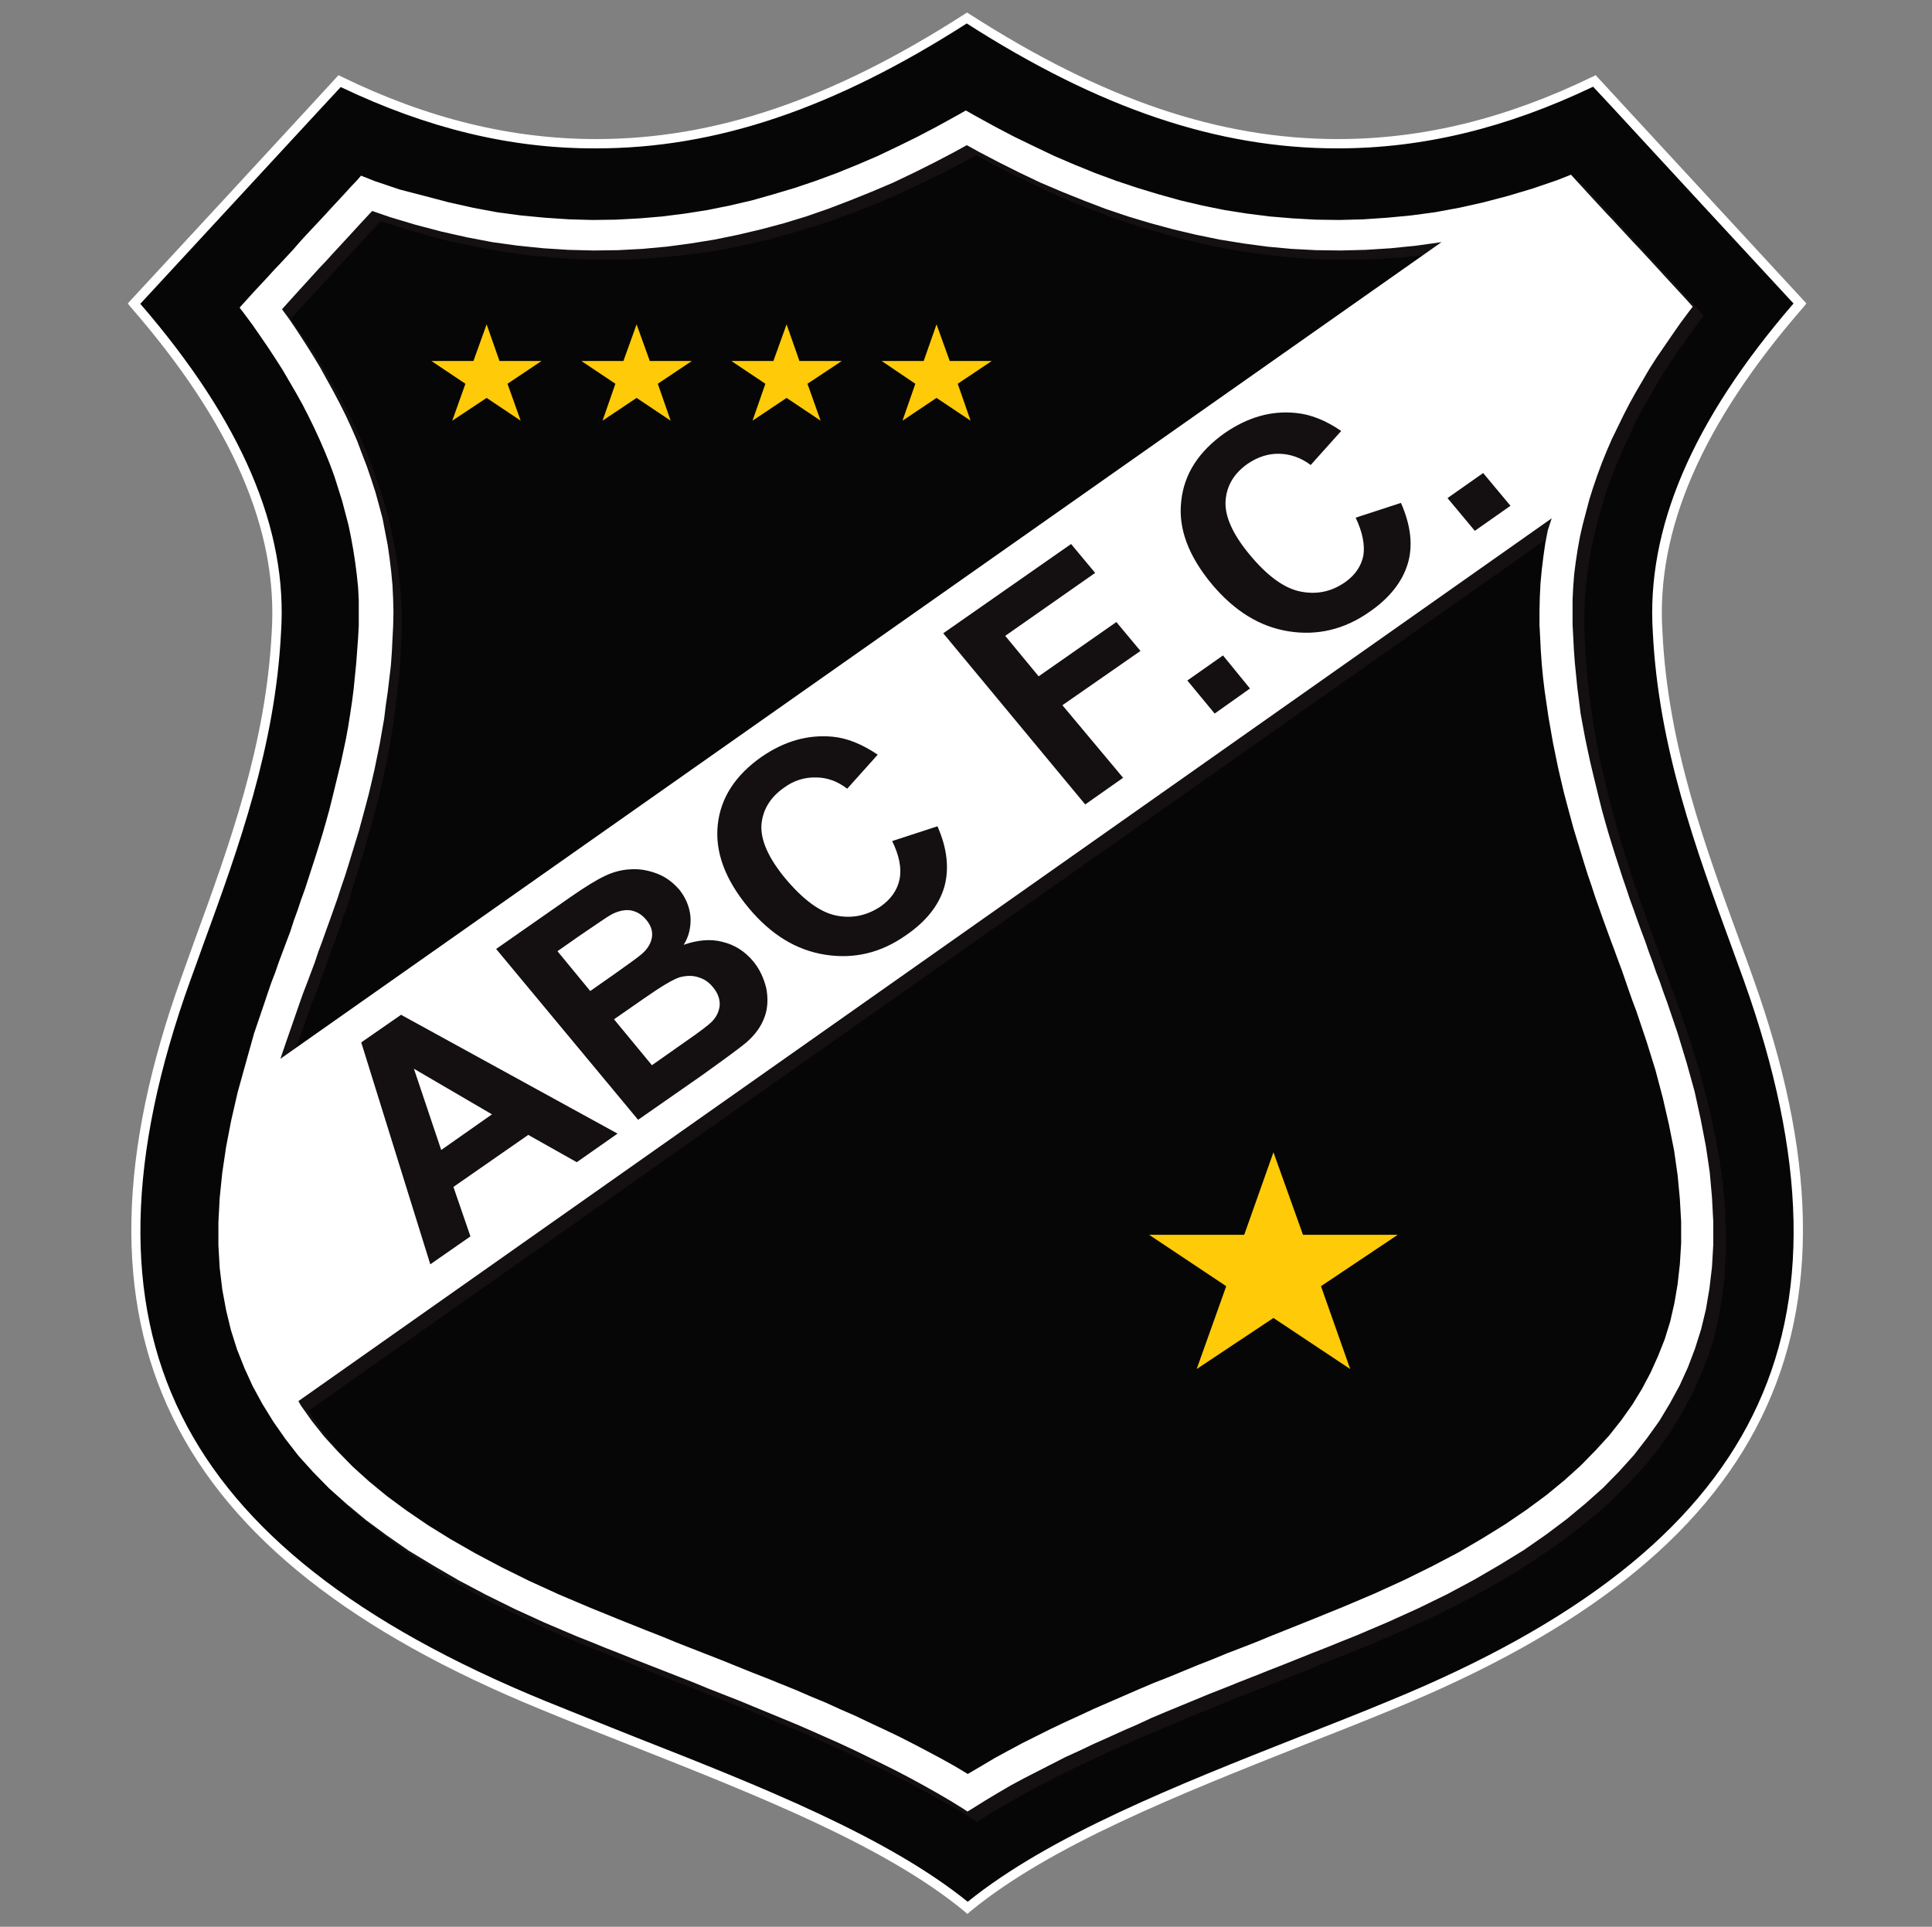
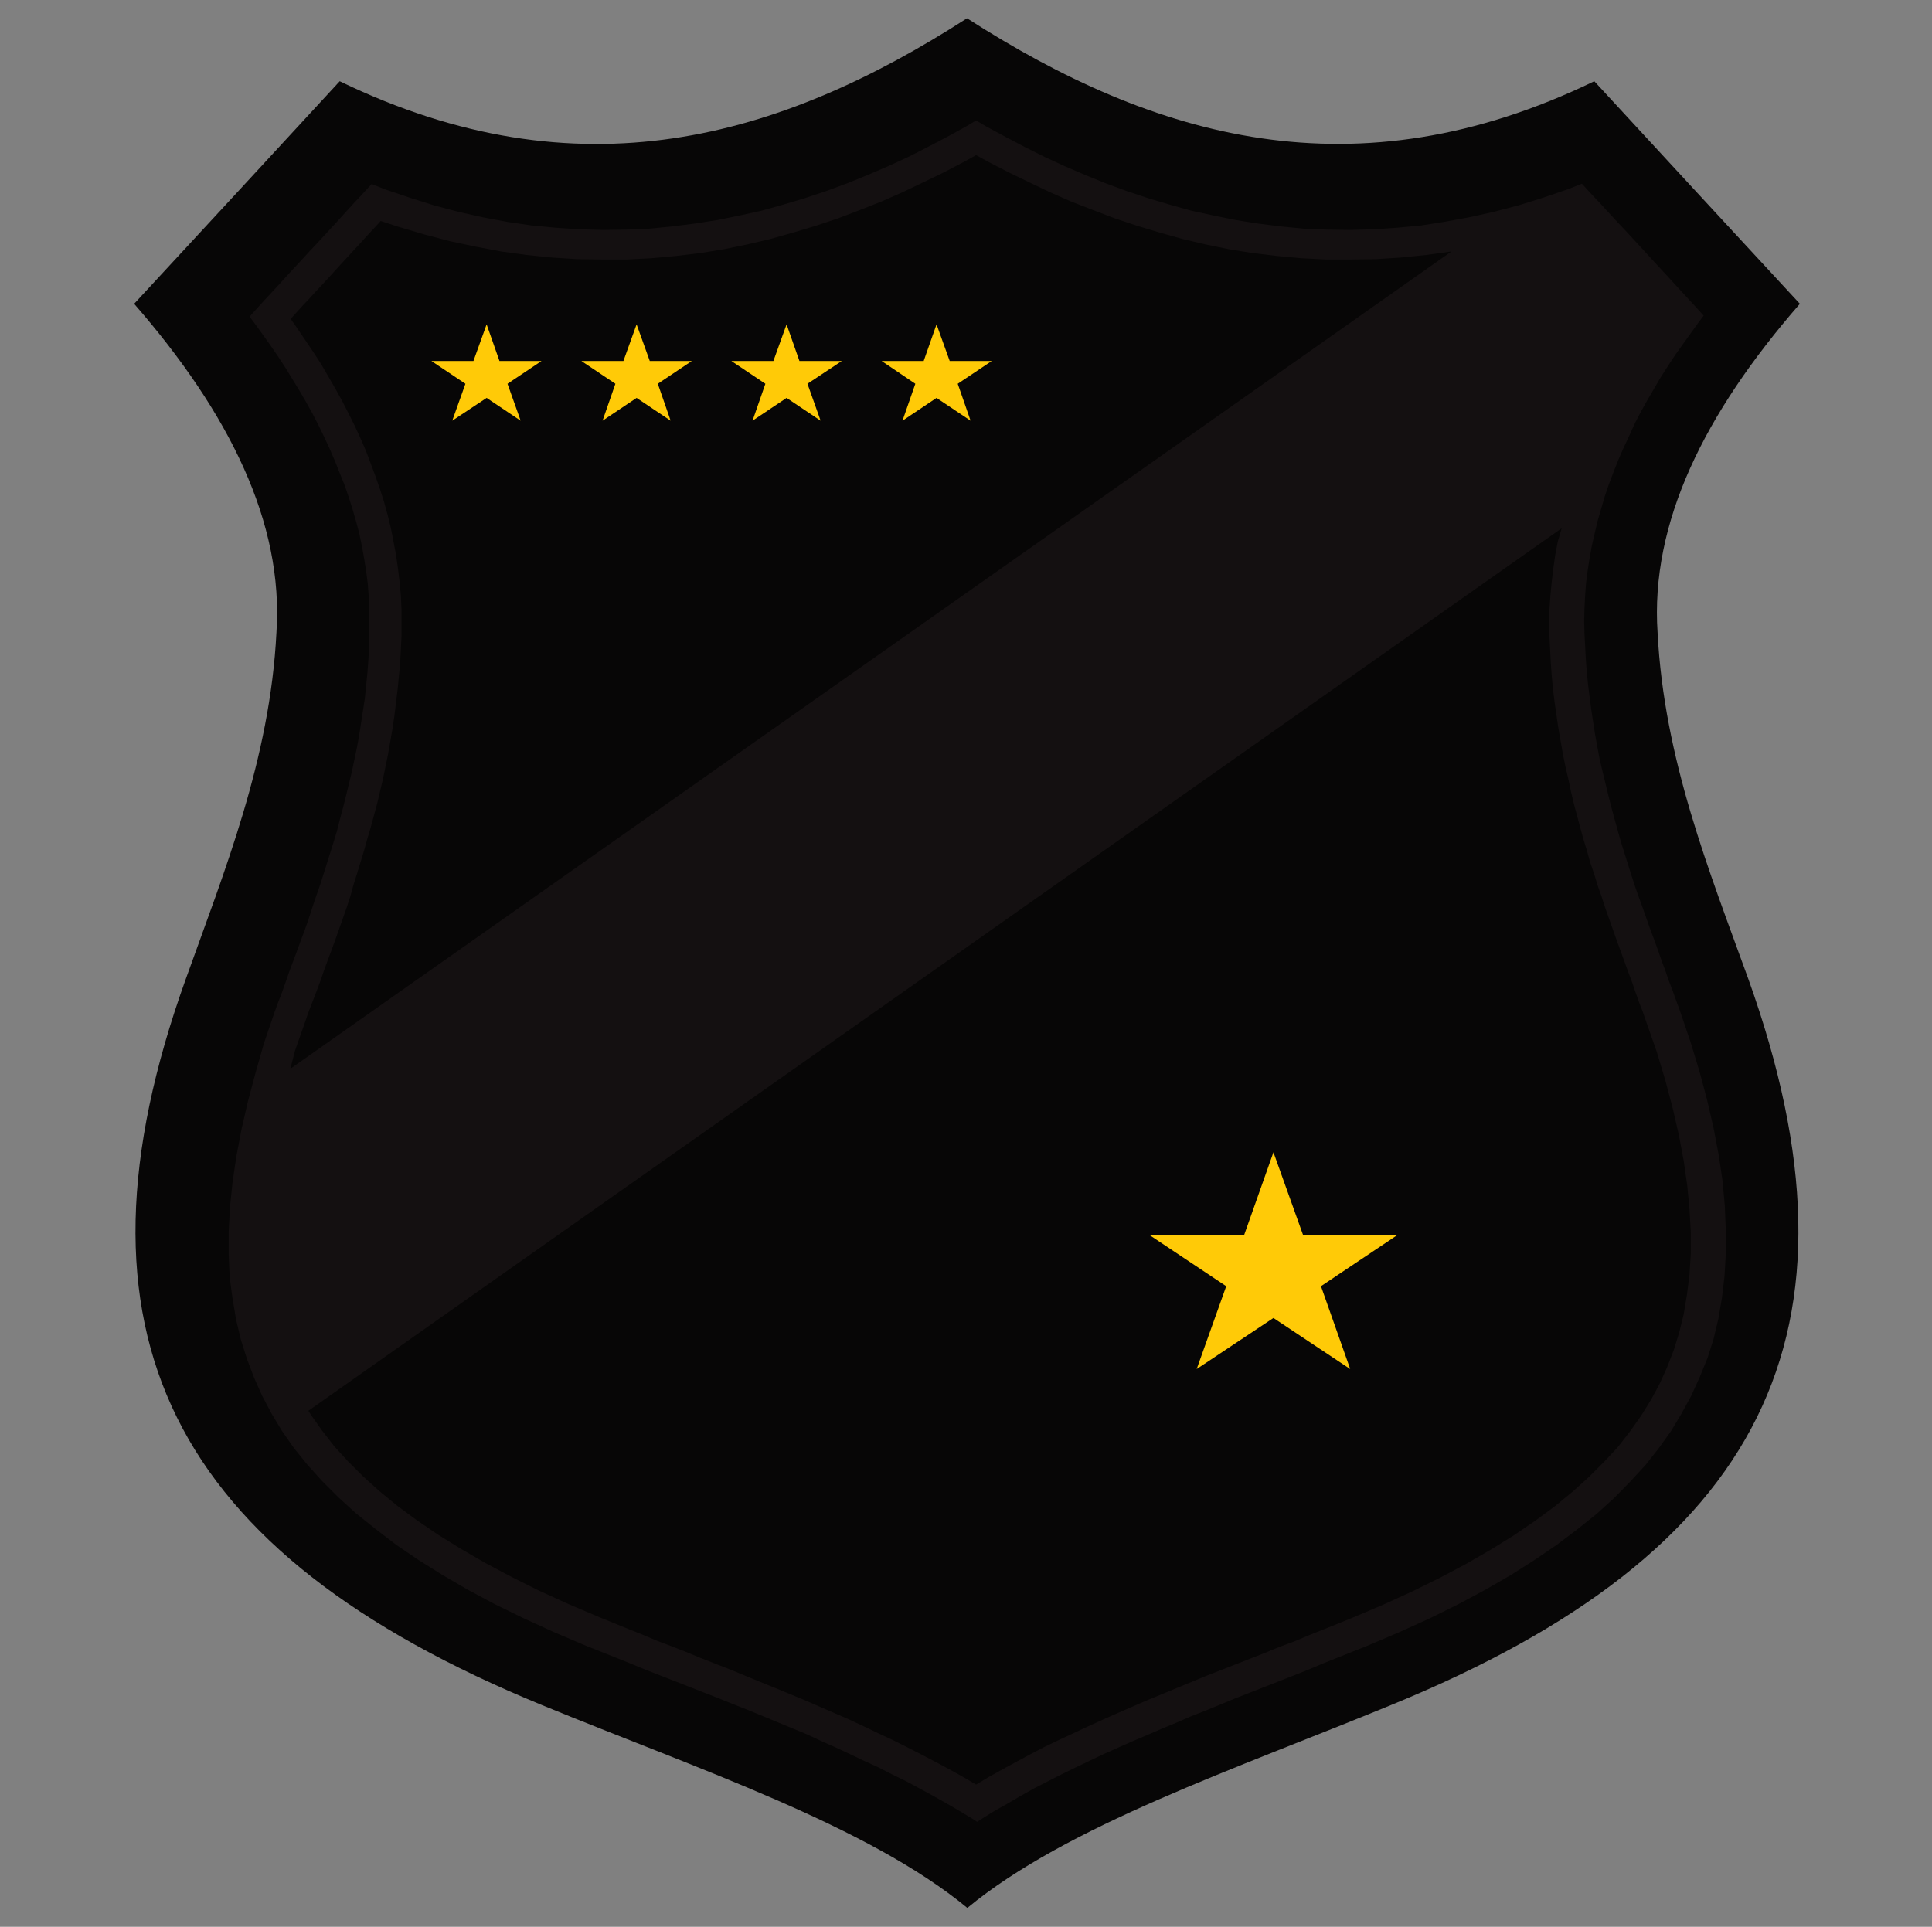
<svg xmlns="http://www.w3.org/2000/svg" width="401" height="400" viewBox="0 0 401 400" fill="none">
  <rect x="0" y="0" width="401" height="400" fill="#808080" stroke="none" />
  <path d="M200.777 396.068C180.11 379.002 144.71 367.202 112.577 354.002C35.377 322.335 12.177 276.602 38.577 203.202C46.577 180.802 56.044 157.668 57.377 131.335C58.91 108.602 47.644 85.802 27.844 63.068C42.11 47.668 56.31 32.268 70.51 16.868C120.11 40.868 161.777 28.868 200.71 3.802C239.644 28.802 281.31 40.868 330.91 16.868C345.11 32.268 359.377 47.735 373.577 63.068C353.71 85.868 342.51 108.602 344.044 131.335C345.377 157.668 354.777 180.802 362.844 203.135C389.177 276.602 366.044 322.335 288.777 353.935C256.577 367.202 221.444 379.002 200.777 396.068Z" fill="#070606" />
-   <path d="M200.79 397.337L200.19 396.803C183.657 383.137 156.99 372.67 131.257 362.47C124.99 360.003 118.523 357.47 112.257 354.87C34.39 323.003 11.39 276.07 37.657 202.87C38.523 200.47 39.39 198.07 40.257 195.604C47.59 175.47 55.19 154.67 56.39 131.337C57.79 110.07 48.19 87.937 27.057 63.67L26.523 63.004L27.123 62.337C39.79 48.67 52.39 35.004 65.057 21.27L70.257 15.604L70.923 15.937C88.857 24.67 106.19 28.87 123.79 28.87C148.457 28.87 172.723 20.604 200.19 2.937L200.723 2.604L201.257 2.937C228.723 20.604 253.057 28.87 277.657 28.87C295.257 28.87 312.523 24.67 330.523 15.937L331.19 15.604L335.923 20.737C348.723 34.603 361.523 48.47 374.323 62.337L374.923 63.004L374.39 63.67C353.257 87.937 343.657 110.07 345.057 131.27C346.19 154.804 353.923 175.737 361.323 196.004C362.19 198.27 362.99 200.537 363.79 202.804C390.123 276.07 367.057 322.937 289.19 354.803C283.123 357.337 276.79 359.803 270.723 362.203C244.723 372.537 218.057 383.07 201.39 396.803L200.79 397.337ZM29.123 63.07C50.19 87.47 59.79 109.87 58.323 131.404C57.123 155.004 49.523 176.004 42.123 196.27C41.257 198.67 40.39 201.137 39.523 203.47C26.323 240.137 25.723 269.737 37.657 293.804C49.523 317.737 74.19 337.137 113.057 353.07C119.323 355.603 125.79 358.203 131.99 360.67C157.59 370.737 184.057 381.203 200.857 394.803C217.723 381.137 244.257 370.603 269.923 360.47C275.99 358.07 282.323 355.603 288.39 353.07C327.257 337.137 351.923 317.804 363.79 293.804C375.723 269.737 375.057 240.204 361.923 203.47C361.123 201.204 360.257 198.937 359.457 196.67C351.99 176.27 344.257 155.137 343.057 131.337C341.657 109.804 351.19 87.403 372.257 63.004C359.657 49.404 347.057 35.737 334.457 22.07L330.657 18.003C312.657 26.604 295.323 30.803 277.59 30.803C252.723 30.803 228.257 22.537 200.657 4.87C173.057 22.537 148.657 30.803 123.723 30.803C106.057 30.87 88.723 26.67 70.723 18.07L66.457 22.67C53.99 36.137 41.523 49.67 29.123 63.07Z" fill="white" />
  <path d="M101.002 67.335L103.668 74.935H112.402L105.335 79.668L108.068 87.335L101.002 82.602L93.868 87.335L96.602 79.668L89.535 74.935H98.269L101.002 67.335Z" fill="#FFCA07" />
  <path d="M132.131 67.335L134.864 74.935H143.597L136.531 79.668L139.197 87.335L132.131 82.602L125.064 87.335L127.731 79.668L120.664 74.935H129.397L132.131 67.335Z" fill="#FFCA07" />
  <path d="M163.26 67.335L165.926 74.935H174.726L167.593 79.668L170.326 87.335L163.26 82.602L156.193 87.335L158.86 79.668L151.793 74.935H160.526L163.26 67.335Z" fill="#FFCA07" />
  <path d="M194.384 67.335L197.118 74.935H205.851L198.784 79.668L201.451 87.335L194.384 82.602L187.318 87.335L189.984 79.668L182.984 74.935H191.718L194.384 67.335Z" fill="#FFCA07" />
  <path d="M264.312 239.206L270.445 256.339H290.112L274.178 267.006L280.245 284.206L264.312 273.606L248.378 284.206L254.512 267.006L238.512 256.339H258.245L264.312 239.206Z" fill="#FFCA07" />
  <path d="M54.802 216.537L57.002 210.071L57.735 208.071L58.535 206.004L59.269 203.937L60.002 201.804L60.802 199.671L61.602 197.537L62.402 195.337L63.202 193.204L64.002 190.937L64.735 188.671L65.469 186.471L66.269 184.204L67.002 181.937L67.735 179.604L68.469 177.271L69.202 174.937L69.935 172.537L70.535 170.137L71.202 167.671L71.802 165.271L72.402 162.804L73.002 160.337L73.535 157.804L74.069 155.271L74.535 152.737L74.935 150.137L75.335 147.537L75.735 144.937L76.002 142.271L76.269 139.604L76.469 136.871L76.602 134.204L76.669 131.737V129.137V126.471L76.535 123.871L76.335 121.204L76.002 118.604L75.602 116.071L75.135 113.471L74.602 110.871L73.935 108.337L73.202 105.804L72.402 103.271L71.535 100.737L70.535 98.271L69.535 95.737L68.469 93.271L67.335 90.804L66.135 88.337L64.869 85.871L63.535 83.471L62.135 81.071L60.669 78.671L59.202 76.271L57.669 73.937L56.069 71.604L54.402 69.271L52.669 66.871L51.802 65.737L52.269 65.204L53.602 63.737L54.935 62.271L57.602 59.404L58.935 57.937L60.269 56.471L62.935 53.604L64.269 52.137L65.602 50.737L69.602 46.404L70.935 44.937L73.602 42.004L74.935 40.604L76.269 39.137L77.135 38.204L80.002 39.337L85.135 41.071L90.202 42.671L95.269 44.004L100.335 45.137L105.335 46.071L110.335 46.804L115.269 47.271L120.269 47.604L125.135 47.737L130.002 47.671L134.802 47.471L139.535 47.004L144.269 46.404L148.935 45.671L153.535 44.737L158.069 43.737L162.602 42.471L167.069 41.137L171.469 39.671L175.802 38.071L180.069 36.337L184.269 34.537L188.469 32.604L192.535 30.537L196.602 28.404L200.602 26.204L202.602 25.004L204.602 26.204L208.669 28.404L212.735 30.537L216.869 32.604L221.069 34.537L225.269 36.337L229.535 38.071L233.869 39.671L238.269 41.137L242.735 42.471L247.269 43.737L251.869 44.737L256.469 45.671L261.069 46.404L265.802 47.004L270.602 47.471L275.402 47.671L280.202 47.737L285.135 47.604L290.069 47.271L295.002 46.804L300.069 46.004L305.135 45.071L310.202 43.937L315.269 42.604L320.402 41.004L325.469 39.271L328.335 38.137L330.469 40.471L331.802 41.871L335.802 46.204L337.135 47.604L341.135 51.937L342.469 53.404L346.469 57.737L347.802 59.204L351.802 63.537L353.135 65.004L353.602 65.537L352.735 66.671L351.002 69.071L349.335 71.404L347.669 73.737L346.135 76.071L344.602 78.471L343.202 80.871L341.802 83.271L340.469 85.671L339.202 88.137L338.069 90.671L336.935 93.071L335.869 95.537L334.869 98.071L333.935 100.537L333.069 103.071L332.335 105.604L331.602 108.137L331.002 110.671L330.402 113.271L329.935 115.871L329.535 118.404L329.202 121.004L329.002 123.671L328.869 126.271L328.802 128.937L328.869 131.537L329.002 134.004L329.135 136.604L329.335 139.337L329.602 142.004L329.935 144.671L330.269 147.271L330.669 149.871L331.069 152.471L331.535 155.004L332.002 157.537L332.602 160.071L333.202 162.537L333.802 165.004L334.402 167.404L335.069 169.871L335.735 172.271L336.402 174.671L337.135 177.004L337.869 179.337L338.602 181.671L339.335 183.937L340.135 186.204L340.935 188.404L341.735 190.671L342.535 192.937L343.335 195.071L344.135 197.271L344.869 199.404L345.669 201.537L346.402 203.671L347.202 205.737L347.935 207.804L348.669 209.804L350.869 216.271L352.735 222.404L354.335 228.404L355.669 234.204L356.735 239.804L357.535 245.204L358.002 250.404L358.202 255.404V260.271L357.935 264.937L357.402 269.404L356.669 273.737L355.669 277.937L354.402 281.937L352.735 286.004L351.002 289.804L349.002 293.471L346.802 297.137L344.269 300.671L341.535 304.137L338.402 307.537L335.069 310.937L331.402 314.271L327.402 317.471L323.069 320.737L318.469 323.871L313.535 327.004L308.202 330.071L302.602 333.071L296.669 336.004L290.335 338.871L283.602 341.737L280.735 342.871L277.735 344.071L274.735 345.271L271.735 346.537L268.735 347.737L265.669 348.937L262.602 350.137L259.535 351.337L256.469 352.537L253.402 353.804L250.335 355.071L247.269 356.271L244.202 357.604L241.135 358.871L238.069 360.204L235.069 361.471L232.069 362.804L229.069 364.137L226.135 365.537L223.202 366.937L220.335 368.337L217.469 369.804L214.602 371.271L211.869 372.804L209.135 374.404L206.402 375.937L203.735 377.604L202.802 378.204L201.802 377.537L199.135 375.937L196.402 374.337L193.669 372.804L190.869 371.271L188.002 369.737L185.135 368.337L182.269 366.871L179.335 365.537L176.402 364.137L173.402 362.737L170.402 361.404L167.402 360.004L164.335 358.737L161.269 357.471L158.202 356.204L155.135 354.937L152.069 353.737L148.935 352.471L145.869 351.271L142.802 350.071L139.735 348.871L136.669 347.671L133.602 346.471L130.535 345.204L127.535 344.004L124.535 342.804L121.669 341.671L114.935 338.804L108.669 335.937L102.669 333.004L97.069 330.004L91.802 326.937L86.802 323.804L82.202 320.671L77.935 317.404L73.935 314.204L70.269 310.871L66.869 307.471L63.802 304.071L61.002 300.604L58.535 297.071L56.335 293.404L54.402 289.737L52.735 286.004L51.269 282.137L50.002 278.137L49.002 273.937L48.269 269.604L47.669 265.137L47.469 260.471V255.604L47.735 250.604L48.269 245.404L49.069 240.004L50.135 234.404L51.469 228.604L53.069 222.604L54.802 216.537ZM324.135 109.671L64.002 292.871L64.602 293.804L66.869 297.004L69.402 300.271L72.202 303.337L75.335 306.471L78.735 309.537L82.469 312.604L86.535 315.604L90.935 318.604L95.669 321.537L100.735 324.471L106.135 327.337L111.869 330.204L118.002 333.004L124.602 335.804L127.402 336.937L130.335 338.137L133.335 339.337L136.335 340.604L139.335 341.737L142.402 342.937L145.469 344.204L148.535 345.404L151.602 346.604L154.669 347.871L157.735 349.137L160.869 350.404L163.935 351.671L167.002 352.937L170.069 354.271L173.135 355.604L176.202 356.937L179.202 358.337L182.269 359.804L185.269 361.204L188.202 362.671L191.202 364.204L194.135 365.737L197.002 367.271L199.869 368.871L202.602 370.471L205.269 368.871L208.135 367.271L211.069 365.671L213.935 364.137L216.869 362.604L219.802 361.204L222.802 359.804L225.802 358.404L228.869 357.004L231.869 355.671L234.935 354.337L238.002 353.004L241.069 351.737L244.135 350.471L247.202 349.204L250.269 347.937L253.335 346.737L256.402 345.537L259.469 344.337L262.535 343.137L265.602 341.871L268.669 340.737L271.669 339.471L274.669 338.271L277.669 337.071L280.469 335.937L287.069 333.137L293.202 330.337L299.002 327.471L304.402 324.604L309.469 321.671L314.202 318.737L318.602 315.737L322.669 312.737L326.402 309.671L329.802 306.604L332.935 303.471L335.802 300.404L338.335 297.137L340.602 293.937L342.669 290.604L344.469 287.271L346.002 283.871L347.402 280.271L348.535 276.604L349.469 272.804L350.135 268.804L350.669 264.604L350.935 260.271V255.804L350.669 251.071L350.202 246.137L349.469 241.004L348.469 235.671L347.202 230.137L345.669 224.337L343.869 218.337L341.669 212.071L341.002 210.137L340.202 208.071L339.469 206.004L338.735 203.871L337.935 201.737L337.135 199.537L336.335 197.337L335.535 195.137L334.735 192.871L333.935 190.604L333.135 188.337L332.402 186.071L331.602 183.804L330.869 181.404L330.069 179.071L329.402 176.671L328.669 174.271L328.002 171.871L327.335 169.337L326.669 166.871L326.069 164.337L325.535 161.804L324.935 159.204L324.402 156.604L323.935 153.937L323.469 151.271L323.069 148.537L322.669 145.804L322.335 143.071L322.069 140.271L321.869 137.471L321.735 134.737L321.602 132.137L321.535 129.337L321.602 126.471L321.802 123.604L322.069 120.804L322.402 118.004L322.802 115.204L323.335 112.404L324.135 109.671ZM60.269 221.871L301.269 52.204L296.002 52.937L290.735 53.471L285.535 53.804L280.335 53.871H275.135L270.069 53.604L265.002 53.137L260.002 52.537L255.069 51.737L250.202 50.737L245.402 49.604L240.669 48.271L236.002 46.871L231.402 45.337L226.869 43.604L222.402 41.871L218.002 39.937L213.669 37.871L209.402 35.804L205.135 33.604L202.602 32.204L200.069 33.604L195.869 35.804L191.602 37.871L187.269 39.937L182.869 41.871L178.469 43.604L173.935 45.337L169.335 46.871L164.669 48.271L159.935 49.604L155.135 50.737L150.269 51.737L145.335 52.537L140.335 53.137L135.269 53.604L130.135 53.871H125.002L119.802 53.804L114.602 53.471L109.335 52.937L104.002 52.204L98.735 51.204L93.402 50.071L88.069 48.671L82.669 47.071L79.002 45.871L78.735 46.204L76.069 49.071L74.735 50.537L70.735 54.871L69.402 56.337L68.069 57.804L65.402 60.671L64.069 62.137L62.735 63.537L60.335 66.204L61.735 68.204L63.402 70.671L65.069 73.137L66.669 75.604L68.135 78.137L69.602 80.671L71.002 83.204L72.335 85.804L73.602 88.337L74.802 90.937L75.935 93.537L76.935 96.204L77.935 98.871L78.869 101.537L79.735 104.271L80.469 106.937L81.135 109.671L81.669 112.404L82.202 115.204L82.602 118.004L82.935 120.804L83.202 123.604L83.335 126.471V129.337V132.137L83.202 134.737L83.069 137.471L82.802 140.337L82.535 143.071L82.202 145.804L81.869 148.537L81.469 151.271L81.002 153.937L80.535 156.604L80.002 159.204L79.469 161.804L78.869 164.337L78.269 166.871L77.602 169.337L76.935 171.804L76.202 174.271L75.535 176.671L74.802 179.071L74.069 181.471L73.335 183.804L72.735 186.004L72.002 188.271L71.202 190.537L70.402 192.804L69.602 195.071L68.802 197.271L68.002 199.404L67.202 201.604L66.469 203.737L65.669 205.871L64.869 207.937L64.069 210.004L63.402 211.937L61.202 218.204L60.269 221.871Z" fill="#141011" />
-   <path d="M52.732 214.534L54.932 208.067L55.599 206.067L56.332 203.934L57.132 201.867L57.865 199.734L58.665 197.6L59.465 195.467L60.265 193.334L60.999 191.067L61.799 188.867L62.532 186.667L63.332 184.467L64.065 182.2L64.799 179.934L65.532 177.667L66.265 175.334L66.999 172.934L67.665 170.6L68.332 168.2L68.932 165.8L69.532 163.334L70.132 160.867L70.732 158.4L71.265 155.934L71.799 153.4L72.265 150.867L72.665 148.334L73.065 145.667L73.399 143.067L73.665 140.4L73.932 137.734L74.132 135.067L74.332 132.334L74.465 129.867V127.267V124.667L74.332 122L74.065 119.4L73.732 116.8L73.332 114.2L72.865 111.6L72.332 109L71.665 106.467L70.999 103.934L70.199 101.4L69.399 98.867L68.465 96.334L67.465 93.867L66.399 91.4L65.265 88.934L64.065 86.467L62.799 84L61.465 81.6L60.065 79.2L58.665 76.8L57.132 74.4L55.599 72.067L53.999 69.734L52.332 67.334L50.599 65L49.732 63.867L50.199 63.334L51.532 61.867L52.865 60.4L55.532 57.534L56.865 56.067L58.199 54.667L60.865 51.8L62.132 50.334L63.465 48.867L67.465 44.6L68.799 43.134L71.465 40.267L72.799 38.8L74.132 37.4L74.932 36.467L77.799 37.6L82.932 39.334L88.065 40.667L93.132 42L98.199 43.134L103.199 44.067L108.199 44.734L113.132 45.2L118.132 45.534L122.999 45.667L127.865 45.6L132.732 45.334L137.465 44.934L142.199 44.334L146.865 43.6L151.465 42.667L156.065 41.6L160.532 40.334L164.999 39L169.332 37.534L173.665 35.934L177.932 34.2L182.132 32.4L186.332 30.4L190.399 28.4L194.465 26.267L198.465 24.067L200.465 22.934L202.465 24.067L206.465 26.267L210.532 28.4L214.665 30.4L218.865 32.4L223.065 34.2L227.332 35.934L231.665 37.534L236.065 39L240.465 40.334L244.999 41.6L249.532 42.667L254.132 43.6L258.799 44.334L263.532 44.934L268.332 45.334L273.132 45.6L277.999 45.667L282.932 45.534L287.865 45.2L292.799 44.734L297.799 44.067L302.865 43.134L307.932 42L312.999 40.667L318.132 39.134L323.199 37.4L326.065 36.267L328.199 38.6L329.532 40.067L333.532 44.4L334.865 45.8L338.865 50.134L340.199 51.534L344.199 55.867L345.532 57.334L349.532 61.667L350.865 63.134L351.332 63.667L350.465 64.8L348.732 67.134L347.065 69.534L345.465 71.867L343.865 74.2L342.332 76.6L340.932 79L339.532 81.4L338.199 83.8L336.932 86.267L335.732 88.734L334.532 91.2L333.465 93.667L332.465 96.134L331.532 98.667L330.665 101.2L329.865 103.734L329.199 106.267L328.532 108.8L327.932 111.4L327.465 114L327.065 116.6L326.732 119.2L326.532 121.8L326.399 124.467V127.067V129.667L326.532 132.134L326.665 134.8L326.865 137.534L327.132 140.2L327.399 142.867L327.732 145.467L328.065 148.134L328.532 150.667L328.999 153.2L329.532 155.734L330.065 158.2L330.665 160.734L331.265 163.2L331.865 165.667L332.465 168.067L333.132 170.467L333.799 172.8L334.532 175.2L335.265 177.534L335.999 179.8L336.732 182.067L337.532 184.4L338.265 186.6L339.065 188.8L339.865 191.067L340.665 193.267L341.465 195.4L342.199 197.534L342.999 199.667L343.732 201.8L344.532 203.867L345.265 206L345.999 208L348.199 214.467L350.065 220.6L351.732 226.6L352.999 232.4L354.065 237.934L354.865 243.334L355.332 248.534L355.599 253.6V258.4L355.332 263.067L354.799 267.534L354.065 271.867L353.065 276L351.799 280L350.332 283.867L348.599 287.667L346.599 291.334L344.399 295L341.865 298.534L339.132 302.067L336.065 305.467L332.732 308.867L329.065 312.134L325.132 315.4L320.865 318.6L316.265 321.8L311.265 324.867L305.999 327.934L300.399 330.934L294.399 333.867L288.065 336.734L281.332 339.6L278.465 340.734L275.532 341.934L272.465 343.134L269.465 344.334L266.465 345.534L263.399 346.734L260.399 347.934L257.332 349.134L254.199 350.4L251.132 351.6L248.065 352.867L244.999 354.134L241.932 355.4L238.932 356.667L236.065 358L232.999 359.334L230.065 360.667L227.065 362L224.132 363.4L221.199 364.734L218.332 366.2L215.465 367.667L212.599 369.134L209.865 370.6L207.132 372.2L204.465 373.8L201.799 375.467L200.799 376.067L199.799 375.4L197.199 373.8L194.465 372.2L191.732 370.667L188.932 369.134L186.132 367.667L183.199 366.2L180.332 364.8L177.465 363.4L174.465 362L171.465 360.667L168.465 359.334L165.399 358L162.332 356.734L159.265 355.467L156.199 354.2L153.132 352.934L150.065 351.734L146.999 350.534L143.932 349.267L140.865 348.067L137.799 346.867L134.732 345.667L131.665 344.467L128.665 343.267L125.599 342.067L122.665 340.867L119.799 339.734L113.065 336.867L106.799 334L100.865 331.067L95.199 328.067L89.932 325L84.865 321.934L80.265 318.734L75.932 315.534L71.999 312.267L68.332 309L64.999 305.6L61.932 302.2L59.199 298.667L56.732 295.134L54.465 291.467L52.465 287.8L50.732 284L49.199 280.134L47.932 276.134L46.932 272L46.132 267.667L45.599 263.2L45.332 258.534V253.734L45.599 248.667L46.132 243.467L46.932 238.067L47.999 232.534L49.332 226.734L50.999 220.734L52.732 214.534ZM322.065 107.6L61.932 290.867L62.465 291.8L64.732 295L67.265 298.2L70.065 301.267L73.199 304.467L76.599 307.534L80.332 310.6L84.399 313.6L88.799 316.6L93.532 319.534L98.665 322.467L104.065 325.334L109.865 328.2L115.999 331L122.599 333.8L125.399 334.934L128.332 336.134L131.332 337.334L134.332 338.534L137.399 339.734L140.465 341L143.532 342.2L146.599 343.4L149.665 344.6L152.799 345.867L155.932 347.134L158.999 348.334L162.132 349.6L165.265 350.867L168.332 352.2L171.399 353.467L174.465 354.867L177.532 356.2L180.599 357.667L183.599 359.067L186.532 360.467L189.532 362L192.465 363.534L195.332 365.067L198.199 366.667L200.865 368.267L203.599 366.667L206.399 365L209.332 363.4L212.199 361.867L215.132 360.4L218.065 358.934L220.999 357.534L224.065 356.134L227.065 354.734L230.132 353.4L233.199 352.067L236.265 350.734L239.399 349.4L242.465 348.2L245.532 346.934L248.599 345.667L251.665 344.467L254.732 343.2L257.865 342L260.932 340.8L263.999 339.534L266.999 338.334L269.999 337.134L272.999 335.934L275.932 334.734L278.732 333.6L285.332 330.8L291.465 328L297.265 325.134L302.732 322.267L307.732 319.334L312.465 316.4L316.865 313.4L320.932 310.4L324.665 307.334L328.065 304.267L331.199 301.067L333.999 298L336.532 294.8L338.799 291.6L340.799 288.334L342.599 284.934L344.132 281.534L345.532 278L346.665 274.334L347.532 270.534L348.199 266.6L348.665 262.467L348.932 258.134V253.6L348.665 248.867L348.199 243.934L347.465 238.8L346.399 233.467L345.132 227.934L343.599 222.134L341.732 216.134L339.599 209.8L338.865 207.867L338.132 205.8L337.399 203.667L336.665 201.534L335.865 199.4L335.065 197.2L334.265 195.067L333.465 192.867L332.665 190.667L331.865 188.4L331.065 186.134L330.332 183.867L329.532 181.534L328.799 179.2L328.065 176.8L327.332 174.4L326.599 172L325.932 169.534L325.265 167.067L324.599 164.534L323.999 162L323.399 159.4L322.865 156.8L322.332 154.2L321.865 151.534L321.399 148.867L320.999 146.134L320.599 143.4L320.265 140.6L319.999 137.8L319.799 135L319.665 132.267L319.532 129.667V126.8L319.599 124L319.732 121.2L319.999 118.334L320.332 115.6L320.732 112.8L321.265 110.067L322.065 107.6ZM58.199 219.8L299.199 50.267L293.932 51L288.665 51.534L283.465 51.867L278.265 52L273.132 51.934L268.065 51.667L262.999 51.2L258.065 50.534L253.132 49.734L248.265 48.734L243.465 47.6L238.799 46.334L234.132 44.934L229.399 43.334L224.865 41.6L220.399 39.8L215.999 37.934L211.665 35.867L207.399 33.734L203.199 31.534L200.665 30.134L198.132 31.534L193.932 33.734L189.665 35.867L185.332 37.934L180.932 39.8L176.465 41.6L171.932 43.334L167.332 44.934L162.732 46.334L157.999 47.6L153.199 48.734L148.332 49.734L143.399 50.534L138.399 51.2L133.332 51.667L128.265 51.934L123.132 52L117.932 51.867L112.732 51.534L107.465 51L102.199 50.267L96.932 49.267L91.599 48.067L86.265 46.667L80.932 45.067L77.265 43.8L76.932 44.134L74.265 47L72.932 48.467L68.932 52.8L67.599 54.267L66.265 55.667L63.599 58.6L62.265 60.067L60.932 61.534L58.532 64.2L59.999 66.2L61.665 68.667L63.265 71.134L64.865 73.667L66.399 76.2L67.799 78.734L69.199 81.267L70.532 83.8L71.799 86.334L72.999 88.934L74.132 91.534L75.132 94.2L76.132 96.8L77.065 99.534L77.932 102.2L78.665 104.867L79.399 107.6L79.932 110.4L80.465 113.134L80.865 115.934L81.199 118.667L81.465 121.534L81.599 124.334L81.665 127.134L81.599 130L81.465 132.6L81.332 135.334L81.132 138.134L80.799 140.934L80.465 143.734L80.065 146.467L79.732 149.2L79.265 151.867L78.799 154.534L78.265 157.134L77.732 159.734L77.132 162.334L76.532 164.867L75.865 167.4L75.199 169.867L74.532 172.334L73.799 174.734L73.065 177.134L72.332 179.534L71.599 181.867L70.799 184.2L70.065 186.467L69.265 188.734L68.465 191L67.665 193.2L66.865 195.467L66.065 197.6L65.332 199.8L64.532 201.934L63.732 204.067L62.932 206.134L62.199 208.2L61.532 210.134L59.332 216.467L58.199 219.8Z" fill="white" />
-   <path d="M128.177 235.334L119.71 241.267L109.643 235.6L94.11 246.4L97.643 256.667L89.31 262.467L74.977 216.4L83.243 210.667L128.177 235.334ZM102.11 231.334L85.91 221.867L91.577 238.734L102.11 231.334ZM102.977 197L118.443 186.2C121.51 184.067 123.91 182.6 125.643 181.8C127.31 181 129.11 180.534 130.91 180.467C132.71 180.334 134.51 180.667 136.31 181.334C138.11 182 139.643 183.134 140.977 184.667C142.31 186.334 143.11 188.2 143.31 190.267C143.443 192.334 143.043 194.334 141.91 196.134C144.777 195.134 147.51 194.867 149.977 195.534C152.51 196.134 154.643 197.534 156.31 199.534C157.643 201.134 158.51 203 159.043 205.134C159.443 207.2 159.377 209.267 158.71 211.067C158.043 213 156.777 214.8 154.843 216.467C153.643 217.467 150.577 219.734 145.643 223.267L132.443 232.467L102.977 197ZM115.71 197.467L122.51 205.734L127.643 202.134C130.643 200 132.51 198.667 133.177 198.067C134.443 197 135.11 195.8 135.31 194.6C135.51 193.334 135.11 192.134 134.177 191C133.243 189.867 132.243 189.267 130.977 189C129.777 188.8 128.443 189.067 126.977 189.8C126.11 190.267 123.91 191.8 120.177 194.334L115.71 197.467ZM127.443 211.6L135.31 221.134L142.51 216.067C145.31 214.134 147.043 212.8 147.71 212.134C148.71 211.134 149.243 210 149.377 208.734C149.443 207.467 149.043 206.2 147.977 204.934C147.11 203.867 146.11 203.2 144.91 202.867C143.71 202.467 142.443 202.534 141.11 202.867C139.777 203.267 137.31 204.734 133.777 207.2L127.443 211.6ZM185.177 174.6L194.577 171.534C196.643 176.2 197.043 180.467 195.977 184.2C194.843 188 192.177 191.334 187.977 194.2C182.843 197.8 177.31 199.134 171.31 198.2C165.31 197.267 160.043 194.067 155.377 188.467C150.443 182.534 148.377 176.8 148.977 171.2C149.577 165.6 152.643 160.934 158.043 157.134C162.777 153.867 167.643 152.467 172.777 152.934C175.777 153.2 178.91 154.467 182.177 156.667L175.843 163.734C173.843 162.2 171.71 161.4 169.377 161.4C167.043 161.334 164.777 162 162.71 163.534C159.843 165.534 158.31 168.134 158.043 171.2C157.843 174.334 159.443 178.067 162.977 182.334C166.71 186.8 170.243 189.4 173.577 190.067C176.91 190.734 179.977 190.067 182.843 188.134C184.91 186.667 186.243 184.8 186.71 182.534C187.177 180.267 186.643 177.6 185.177 174.6ZM225.243 167L195.777 131.467L222.31 112.934L227.31 118.934L208.643 132L215.577 140.4L231.71 129.134L236.71 135.134L220.51 146.4L233.11 161.467L225.243 167ZM252.11 148.134L246.443 141.267L253.843 136.067L259.443 142.934L252.11 148.134ZM281.377 107.467L290.777 104.4C292.843 109.067 293.31 113.334 292.177 117.067C291.043 120.8 288.377 124.2 284.177 127.067C279.043 130.667 273.443 132 267.51 131.067C261.51 130.134 256.243 126.867 251.577 121.334C246.643 115.4 244.51 109.667 245.177 104C245.777 98.4 248.777 93.734 254.243 89.867C259.043 86.6 263.843 85.2 268.977 85.734C271.977 86 275.177 87.267 278.377 89.467L272.043 96.534C270.11 95.067 267.91 94.267 265.577 94.2C263.243 94.134 261.043 94.867 258.977 96.267C256.11 98.267 254.577 100.867 254.377 104C254.177 107.067 255.777 110.8 259.31 115.067C263.043 119.6 266.577 122.134 269.91 122.8C273.243 123.467 276.31 122.867 279.177 120.867C281.243 119.4 282.51 117.6 282.977 115.334C283.31 113.2 282.843 110.534 281.377 107.467ZM306.11 110.2L300.443 103.4L307.843 98.2L313.51 105L306.11 110.2Z" fill="#141011" />
</svg>